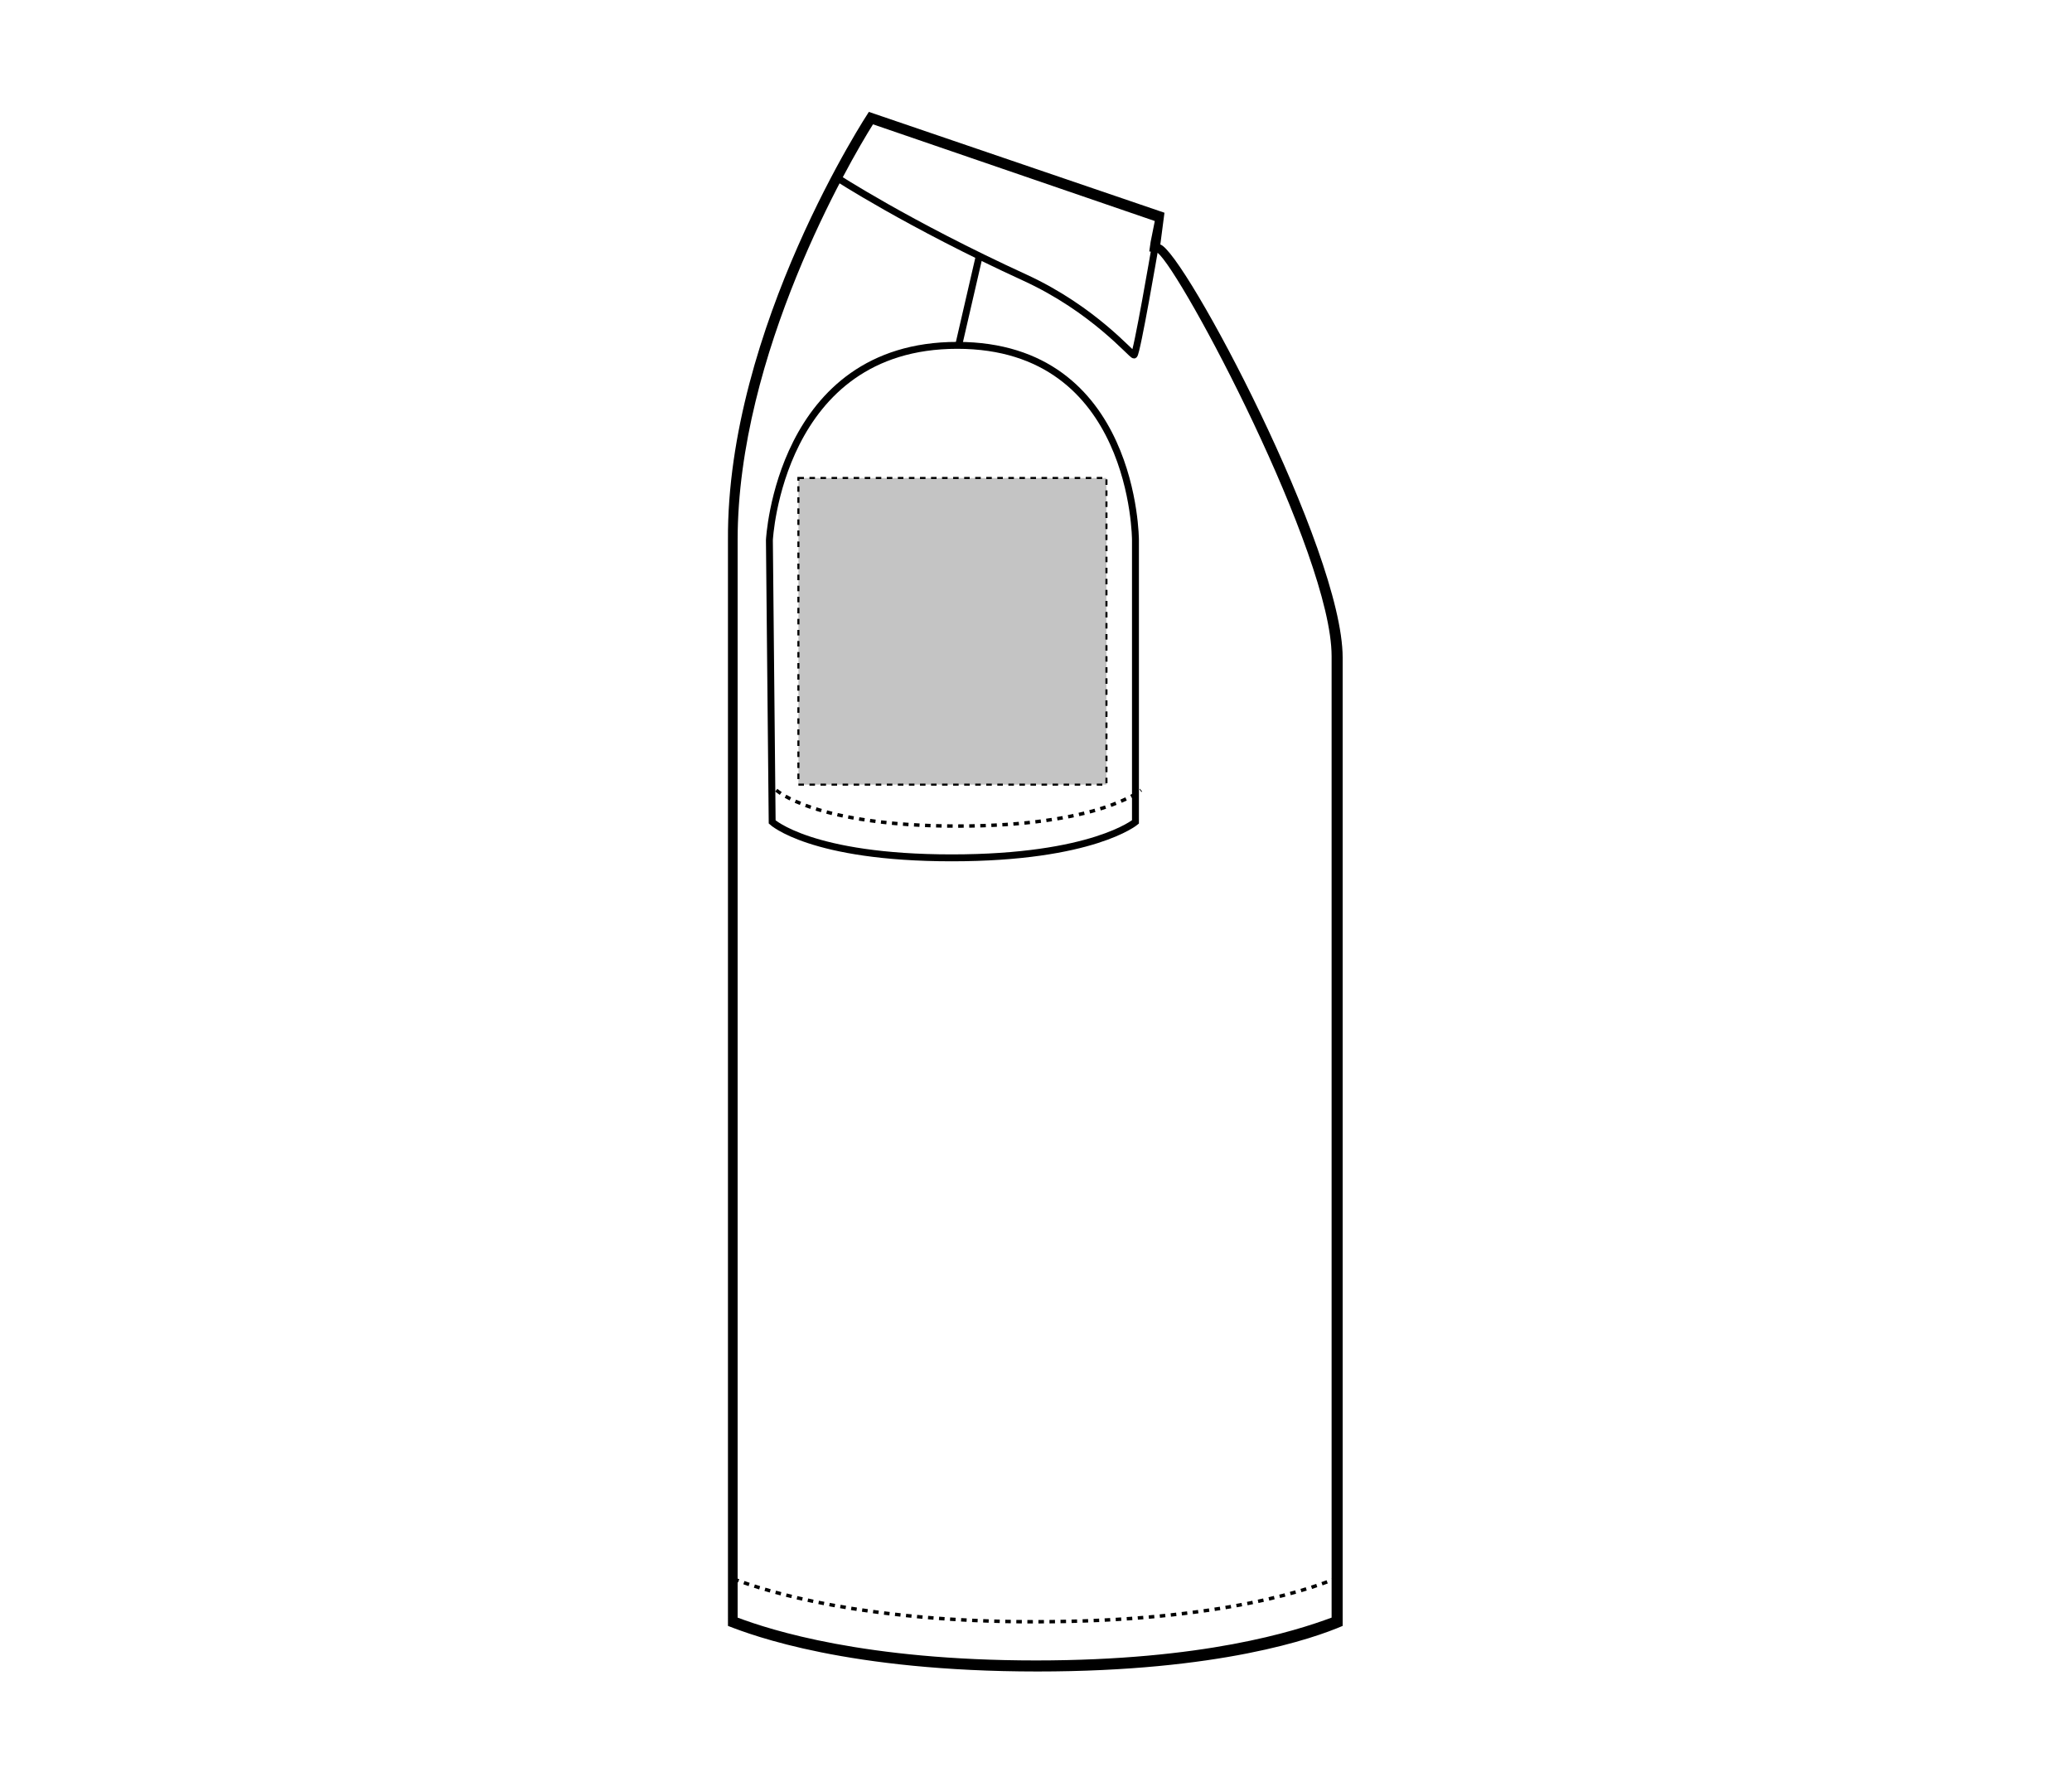
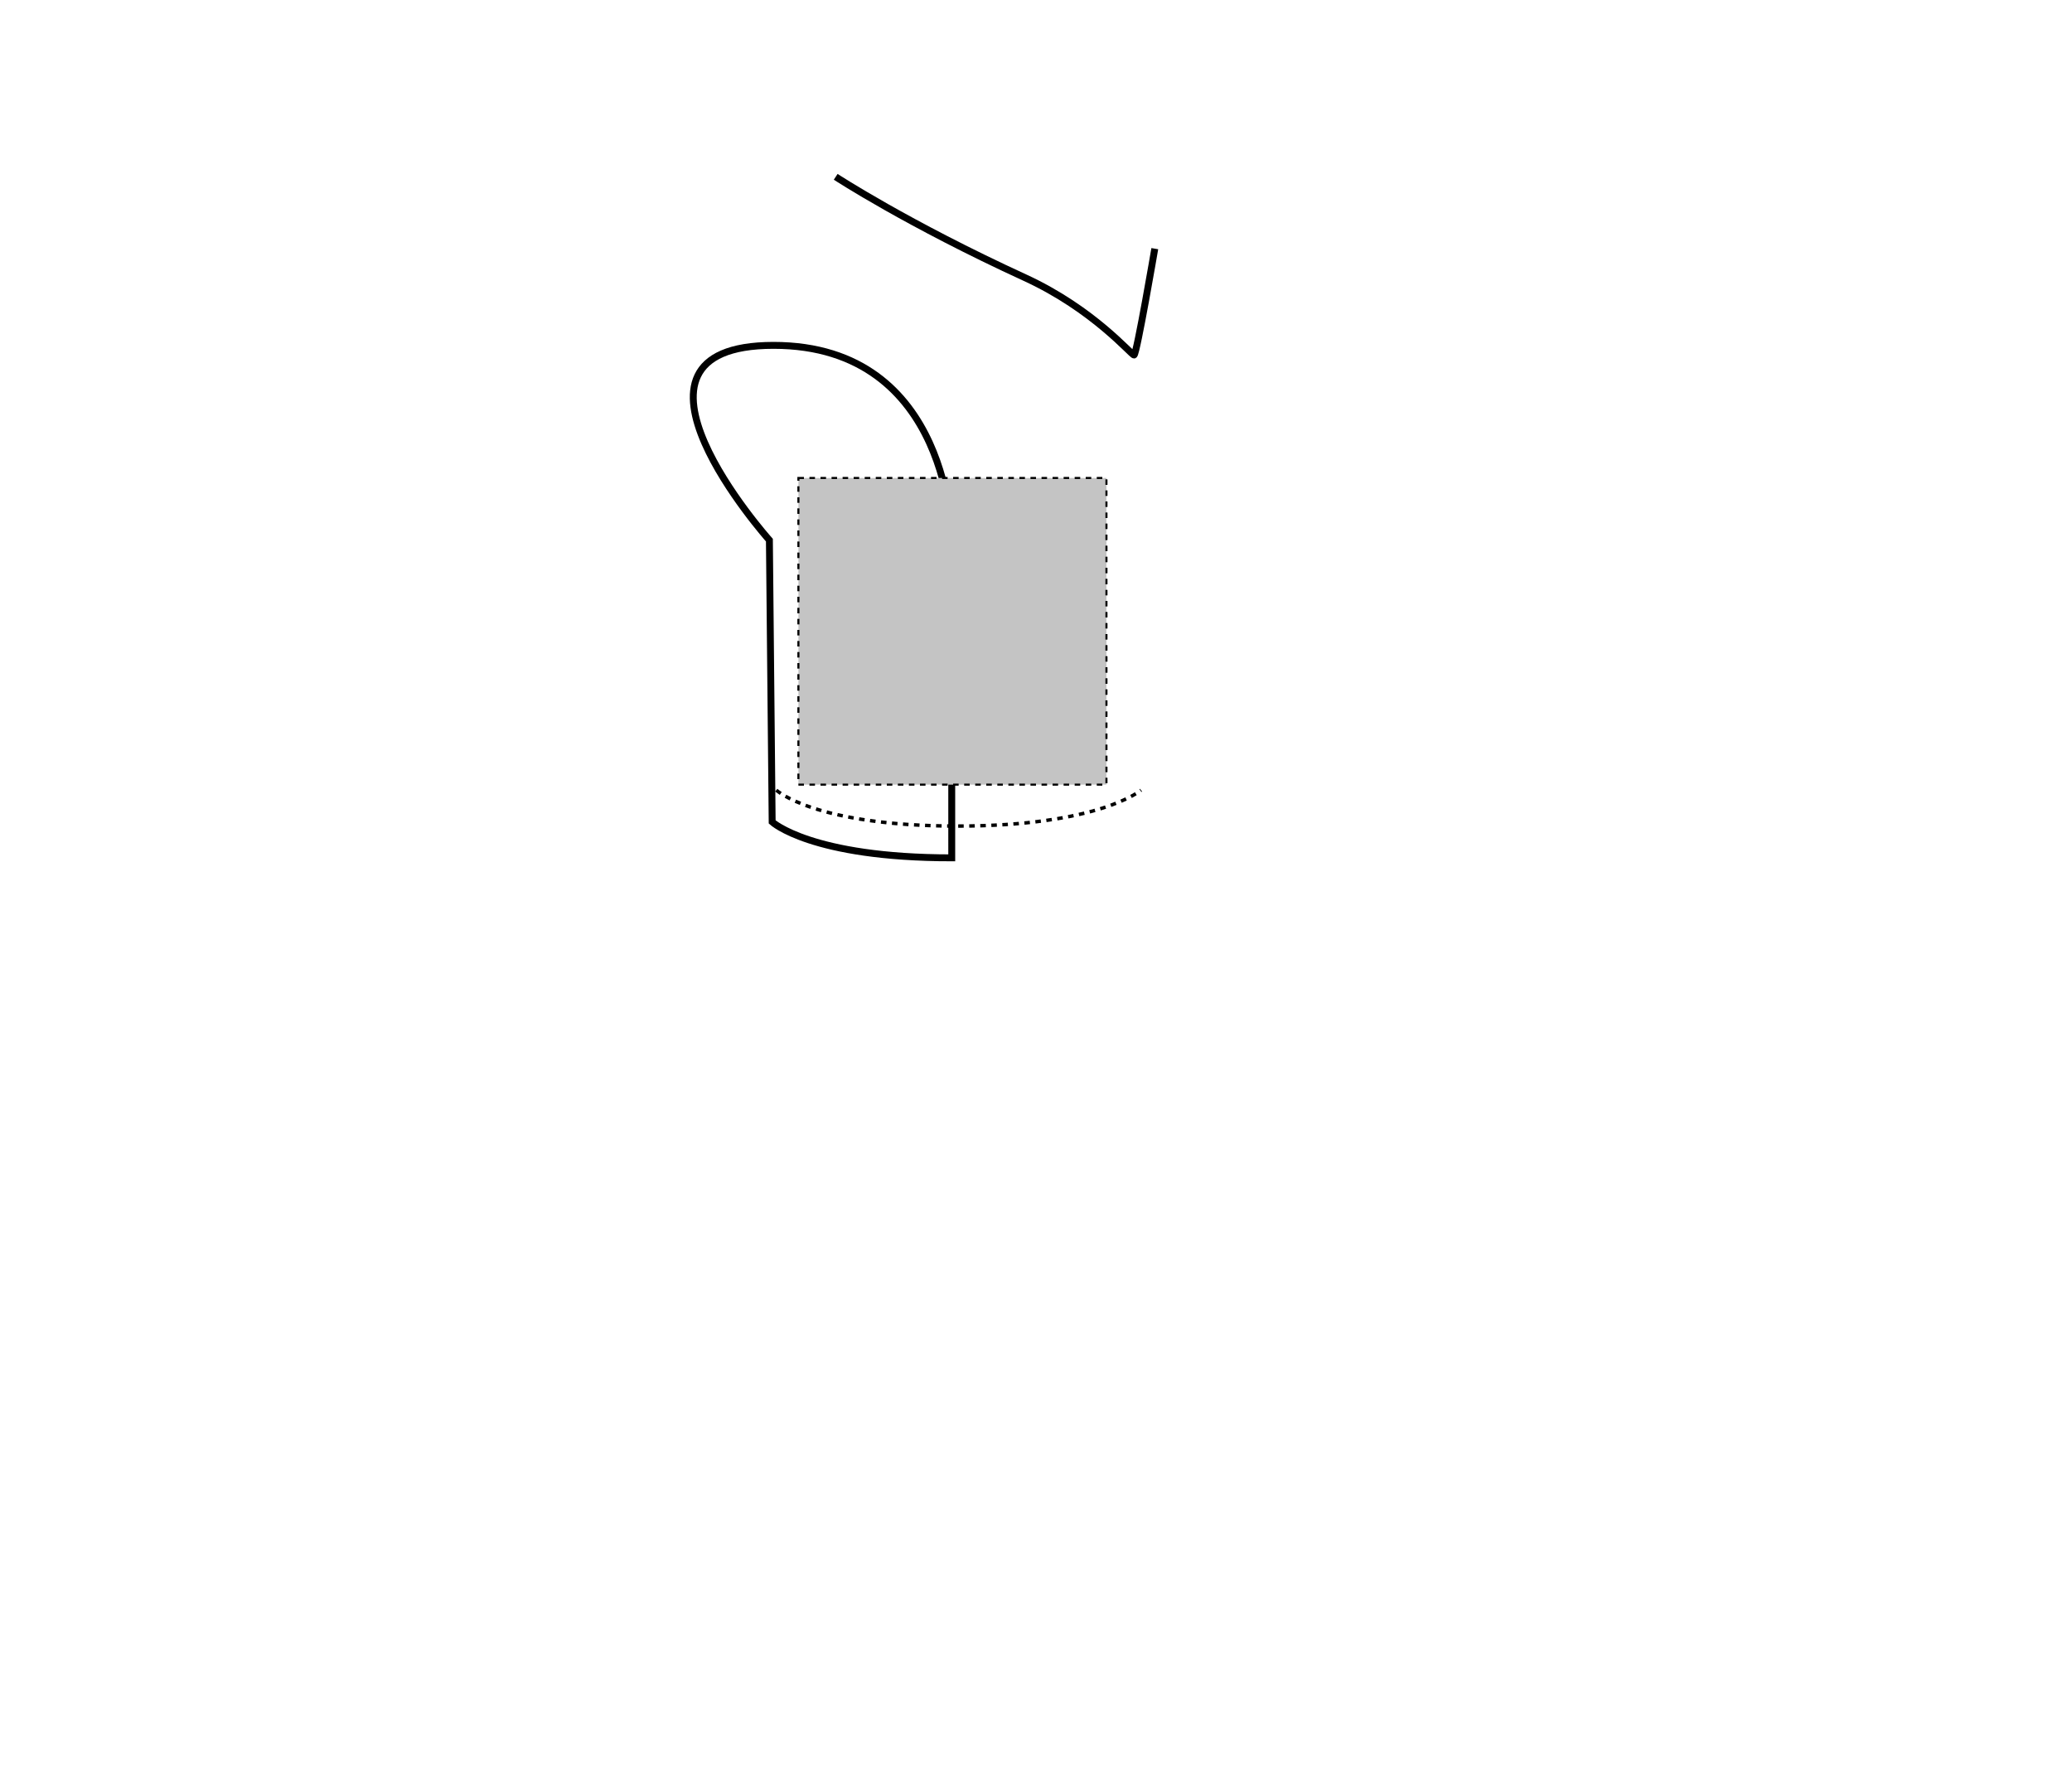
<svg xmlns="http://www.w3.org/2000/svg" version="1.1" id="Layer_1" x="0px" y="0px" viewBox="0 0 150 129" style="enable-background:new 0 0 150 129;" xml:space="preserve">
  <style type="text/css">
	.st0{fill:none;stroke:#000000;stroke-width:0.25;stroke-dasharray:0.4;}
	.st1{fill:none;stroke:#000000;stroke-width:0.5;}
	.st2{fill:#C4C4C4;stroke:#000000;stroke-width:0.15;stroke-dasharray:0.4;}
</style>
  <g>
    <g id="polo-ss-left-sleeve-garmentoutline">
-       <path d="M63.2,9c-1.7,2.7-9.8,16.6-9.8,30.1v78c2.4,0.9,9.2,3.1,21.6,3.1c12.1,0,18.7-2.1,21.4-3.1V47.5    c0-7.4-10.9-27.9-12.6-29.2l-0.6-0.1l0.1-0.7l0.3-1.5L63.2,9 M62.9,8.1l21.4,7.3L84,17.7c1.7,0.5,13.2,22.1,13.2,29.9v70.1    c-2.1,0.9-8.9,3.3-22.1,3.3c-13.7,0-20.6-2.6-22.4-3.3V39.1C52.6,23.7,62.9,8.1,62.9,8.1L62.9,8.1z" />
-       <path class="st0" d="M53.1,114.3c2.4,0.9,9.3,3.1,21.8,3.1c13.7,0,20.4-2.5,22.2-3.3" />
      <path class="st0" d="M56.2,57.2c0,0,2.8,2.6,13.1,2.6s13.3-2.6,13.3-2.6" />
-       <path class="st1" d="M55.9,59.5c0,0,2.8,2.6,13,2.6s13.3-2.6,13.3-2.6V39.1c0,0,0-14.1-12.9-14.1S55.7,39.1,55.7,39.1L55.9,59.5z" />
-       <line class="st1" x1="69.4" y1="25" x2="70.9" y2="18.5" />
+       <path class="st1" d="M55.9,59.5c0,0,2.8,2.6,13,2.6V39.1c0,0,0-14.1-12.9-14.1S55.7,39.1,55.7,39.1L55.9,59.5z" />
      <path class="st1" d="M60.5,12.8c0,0,5.2,3.4,13.7,7.3c5,2.3,7.7,5.6,7.9,5.6c0.2-0.1,1.5-7.7,1.5-7.7" />
    </g>
    <rect id="polo-ss-left-sleeve-garmentscreenbounds" x="57.8" y="34.6" class="st2" width="22.3" height="22.2" />
  </g>
</svg>